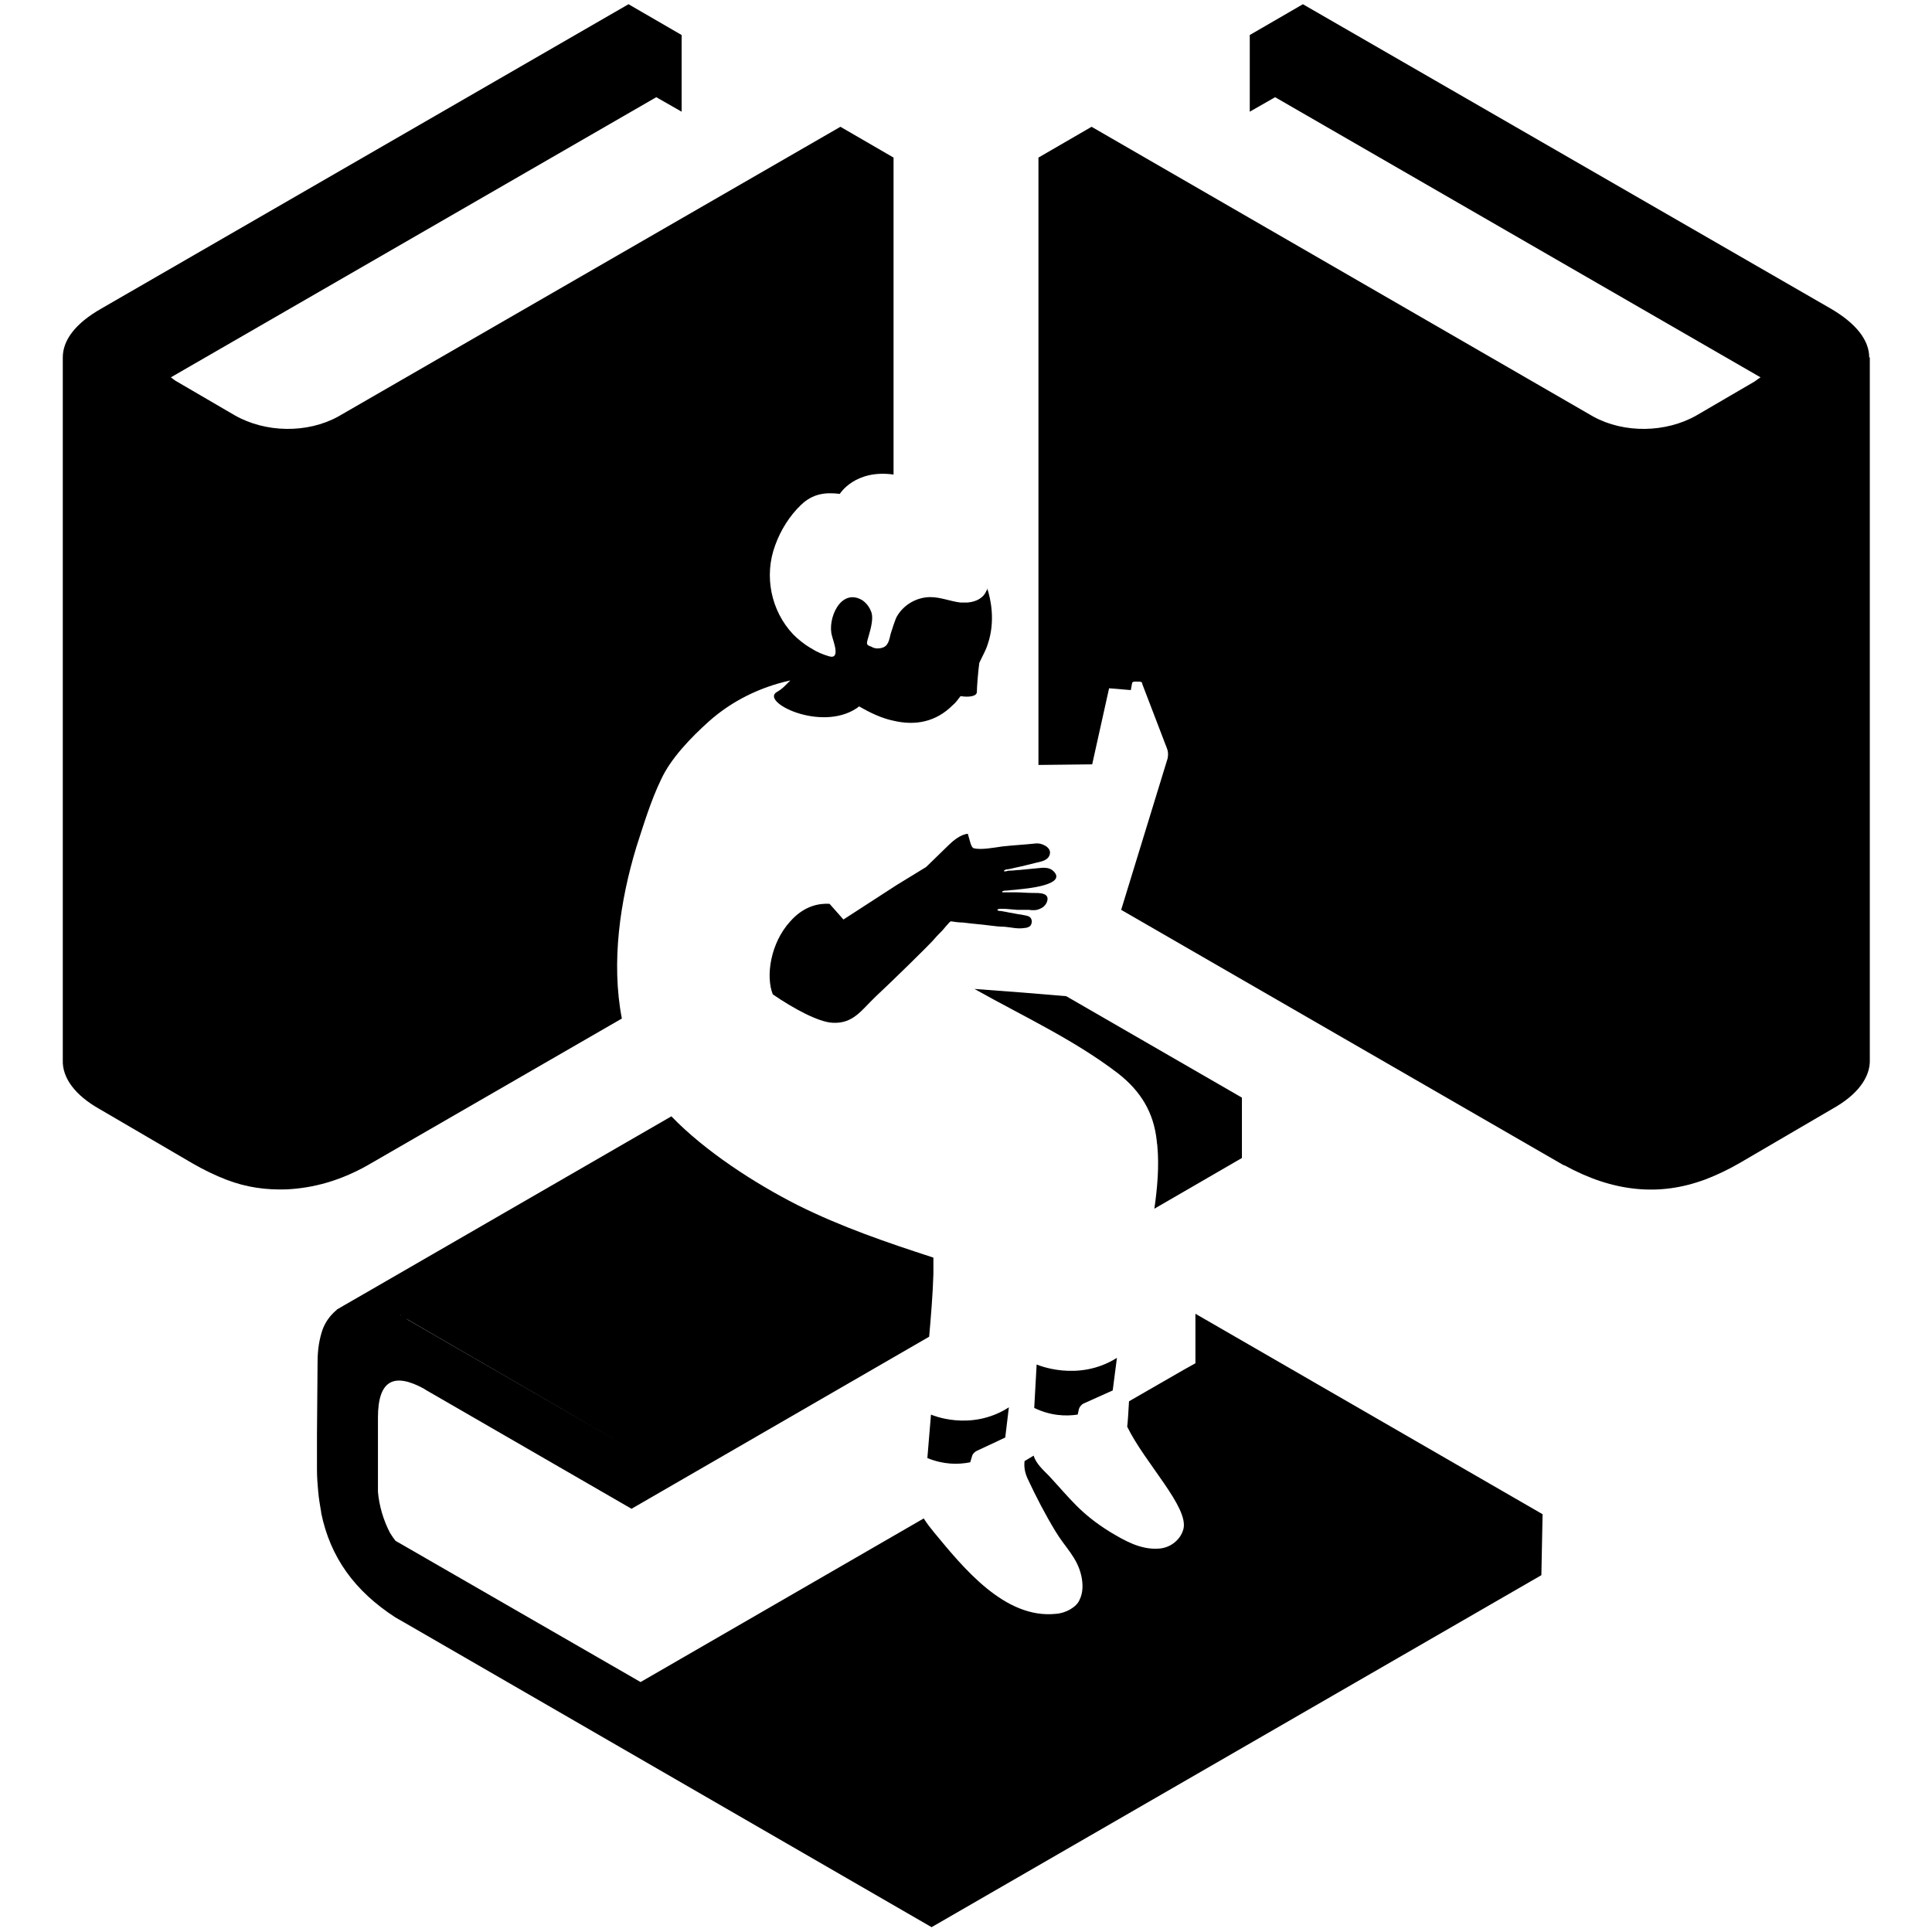
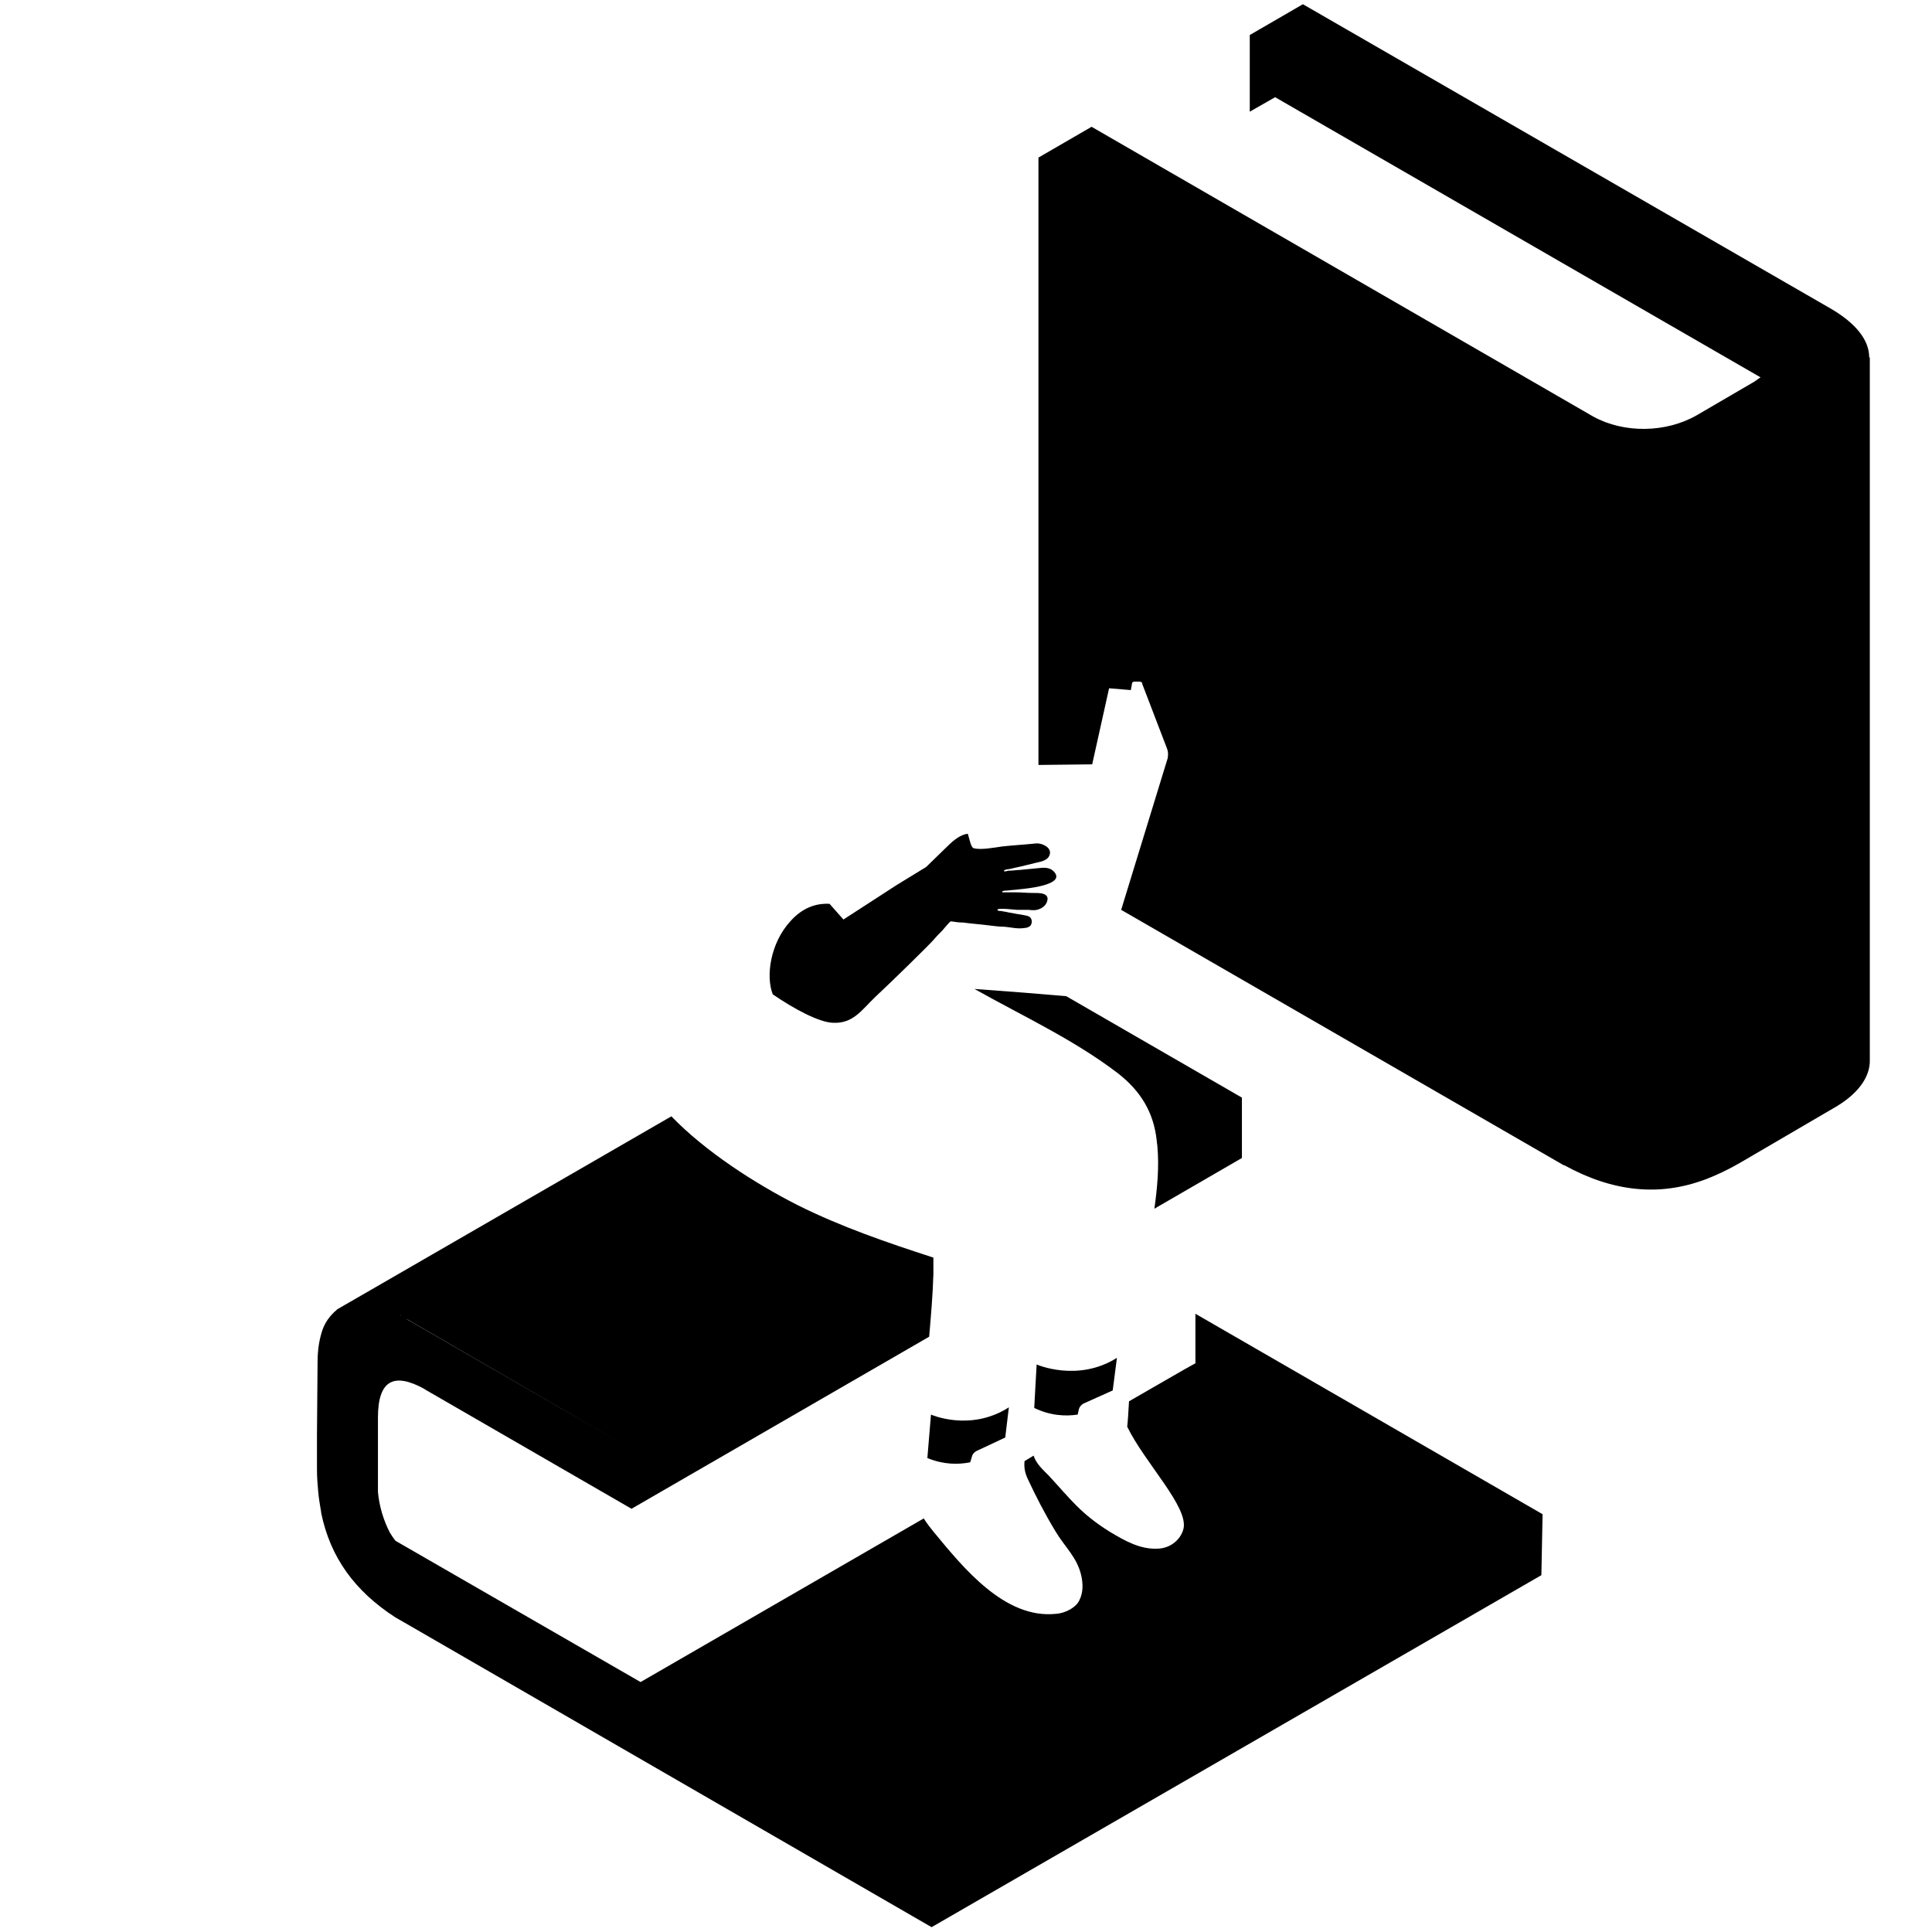
<svg xmlns="http://www.w3.org/2000/svg" version="1.1" id="Layer_1" x="0px" y="0px" viewBox="0 0 32 32" style="enable-background:new 0 0 32 32;" xml:space="preserve">
  <style type="text/css">
	.st0{fill:#FFFFFF;}
	.st1{fill:#F97316;}
	.st2{fill:none;}
</style>
  <g>
    <path d="M25.55,25.08L25.55,25.08l-5.75-3.32v0.4v0.42l-0.18,0.1l-0.92,0.53c-0.01,0.18-0.02,0.34-0.03,0.42   c0.29,0.6,1.03,1.34,0.93,1.7c-0.05,0.18-0.22,0.31-0.41,0.32c-0.3,0.02-0.56-0.13-0.81-0.28c-0.48-0.3-0.64-0.53-1.01-0.93   c-0.1-0.1-0.21-0.2-0.25-0.33l-0.15,0.09c-0.01,0.09,0,0.18,0.05,0.29c0.14,0.3,0.29,0.59,0.46,0.87c0.16,0.27,0.36,0.43,0.43,0.74   c0.03,0.14,0.03,0.28-0.03,0.4c-0.05,0.12-0.23,0.22-0.39,0.23c-0.85,0.09-1.54-0.77-2.02-1.35c-0.05-0.06-0.12-0.15-0.17-0.23   l-4.69,2.71l-4.06-2.34c-0.03-0.04-0.06-0.08-0.09-0.13c-0.11-0.21-0.18-0.45-0.2-0.68c0-0.04,0-0.08,0-0.12l0-0.25l0-0.86   c0-0.64,0.28-0.74,0.76-0.48c0.01,0.01,0.02,0.01,0.03,0.02l3.41,1.97v-1l0,0v1l4.93-2.85c0.03-0.35,0.06-0.7,0.07-1.04   c0-0.09,0-0.18,0-0.27c-0.77-0.25-1.53-0.51-2.25-0.87c-0.71-0.36-1.53-0.89-2.09-1.47l-5.09,2.94l0.6,0.35   c0.01,0,0.01,0.01,0.02,0.01c-0.01,0-0.02-0.01-0.02-0.01l-0.6-0.35l-0.33,0.19l-0.12,0.07c-0.01,0.01-0.01,0.02-0.02,0.02   c-0.09,0.08-0.17,0.18-0.22,0.32c-0.05,0.15-0.08,0.32-0.08,0.53l-0.01,1.2l0,0.34l0,0.24c0,0.13,0.01,0.25,0.02,0.36   c0.01,0.12,0.03,0.23,0.05,0.35c0,0,0,0.01,0,0.01l0,0c0.15,0.73,0.55,1.29,1.23,1.73l0.14,0.08c0,0,0,0,0,0l0,0l0,0l8.74,5.05   l10.1-5.83v0l0,0L25.55,25.08L25.55,25.08L25.55,25.08z M10.3,23.91l-3.58-2.07l0.04,0.02L10.3,23.91z" />
    <path d="M16.94,16.44l-0.8-0.06c0.8,0.45,1.65,0.84,2.38,1.4c0.37,0.29,0.59,0.64,0.64,1.12c0,0.03,0.01,0.06,0.01,0.09   c0.03,0.33,0,0.68-0.05,1.03l1.45-0.84v-1l-2.91-1.68L16.94,16.44z" />
    <path d="M30.96,5.92L30.96,5.92c0-0.28-0.21-0.56-0.64-0.81l0,0l-8.74-5.04L20.7,0.58v1.27l0.42-0.24l8.04,4.64   c-0.03,0.02-0.06,0.04-0.1,0.07l-0.96,0.56c-0.51,0.29-1.2,0.3-1.71,0.02l0,0l-8.31-4.8L17.2,2.61v10.06l0.89-0.01l0.28-1.26   l0.36,0.03l0.02-0.11c0-0.02,0.02-0.03,0.04-0.03l0.08,0c0.03,0,0.05,0.01,0.05,0.04l0.41,1.07c0.02,0.05,0.02,0.1,0.01,0.16   l-0.77,2.51l7.33,4.23c0,0,0,0,0.01,0c0.4,0.22,0.79,0.35,1.18,0.39s0.77-0.01,1.17-0.16c0.18-0.07,0.37-0.16,0.56-0.27l1.54-0.9   c0.41-0.23,0.62-0.52,0.61-0.81l0,0V5.92z" />
-     <path d="M6.09,19.3C6.09,19.3,6.09,19.3,6.09,19.3C6.1,19.3,6.1,19.3,6.09,19.3L6.09,19.3L6.09,19.3l4.21-2.43   c-0.18-0.93-0.03-1.95,0.24-2.84c0.12-0.37,0.24-0.77,0.41-1.12c0.16-0.35,0.5-0.7,0.79-0.96c0.38-0.34,0.85-0.57,1.35-0.68   c-0.07,0.07-0.13,0.14-0.22,0.19c-0.29,0.16,0.72,0.67,1.32,0.27c0.01-0.01,0.03-0.02,0.04-0.03c0.19,0.11,0.38,0.2,0.58,0.24   c0.35,0.08,0.69,0.02,0.97-0.26c0.05-0.04,0.09-0.1,0.13-0.15c0.12,0.02,0.27,0.01,0.27-0.07c0-0.08,0.02-0.33,0.04-0.48   c0.05-0.11,0.11-0.21,0.14-0.31c0.13-0.38,0.05-0.75-0.01-0.93c0,0.01,0,0.01,0,0.02c0,0.01,0,0.02-0.01,0.02   c-0.05,0.13-0.18,0.19-0.32,0.2c-0.04,0-0.07,0-0.11,0c-0.17-0.02-0.33-0.09-0.5-0.09c-0.23,0-0.45,0.13-0.56,0.33c0,0,0,0,0,0   c-0.02,0.04-0.03,0.08-0.05,0.13c-0.02,0.07-0.05,0.14-0.06,0.2c-0.01,0.04-0.02,0.08-0.04,0.11c-0.03,0.06-0.1,0.08-0.17,0.08   c-0.03,0-0.07-0.01-0.1-0.03c-0.03-0.01-0.07-0.02-0.07-0.06c0-0.05,0.06-0.19,0.08-0.34c0.01-0.07,0.01-0.14-0.02-0.2   c-0.03-0.07-0.08-0.13-0.14-0.17c-0.36-0.21-0.58,0.32-0.5,0.59c0,0,0,0,0,0c0.02,0.09,0.15,0.4-0.05,0.34   c-0.1-0.03-0.2-0.07-0.29-0.13c-0.01,0-0.01-0.01-0.02-0.01c-0.1-0.06-0.2-0.14-0.28-0.22c-0.37-0.39-0.49-0.97-0.3-1.48   c0.09-0.25,0.24-0.49,0.43-0.67c0.19-0.18,0.39-0.21,0.64-0.18c0,0,0.25-0.41,0.89-0.32V2.61L13.92,2.1L5.6,6.9l0,0   C5.09,7.18,4.4,7.17,3.89,6.88L2.93,6.32c-0.04-0.02-0.07-0.05-0.1-0.07l8.04-4.64l0.42,0.24V0.58l-0.88-0.51L1.68,5.11l0,0   C1.24,5.36,1.04,5.64,1.04,5.92l0,0v11.64l0,0c-0.01,0.29,0.2,0.58,0.61,0.81l1.54,0.9c0.19,0.11,0.38,0.2,0.56,0.27   c0.34,0.13,0.66,0.17,0.99,0.16C5.18,19.68,5.63,19.56,6.09,19.3z" />
    <path d="M17.17,22.6l-0.04,0.72c0.27,0.13,0.52,0.14,0.72,0.11l0.02-0.09c0.01-0.04,0.04-0.07,0.07-0.09l0.49-0.22l0.07-0.54   C17.85,22.9,17.17,22.6,17.17,22.6z" />
    <path d="M16.13,14.05c-0.05-0.01-0.07-0.15-0.1-0.24c-0.12,0.01-0.25,0.12-0.32,0.19c0,0-0.37,0.36-0.37,0.36l-0.49,0.3l-0.88,0.57   l-0.23-0.26c-0.17-0.01-0.42,0.03-0.65,0.29c-0.33,0.36-0.41,0.91-0.29,1.21c0.35,0.24,0.76,0.46,0.99,0.47   c0.34,0.02,0.48-0.21,0.71-0.43c0.3-0.28,0.86-0.83,0.96-0.94c0.05-0.06,0.1-0.11,0.15-0.16c0.02-0.02,0.12-0.15,0.14-0.15   c0.07,0.01,0.13,0.02,0.2,0.02c0.15,0.02,0.3,0.03,0.45,0.05c0.08,0.01,0.16,0.02,0.24,0.02c0.11,0.01,0.22,0.04,0.33,0.02   c0.03,0,0.06-0.01,0.09-0.03c0.02-0.02,0.03-0.05,0.03-0.08c-0.01-0.1-0.09-0.09-0.17-0.11c-0.08-0.01-0.16-0.03-0.23-0.04   c-0.03-0.01-0.07-0.01-0.1-0.02c-0.01,0-0.07,0-0.07-0.02c0-0.04,0.29,0,0.33,0c0.06,0,0.13,0,0.19,0   c0.07,0.01,0.13,0.01,0.19-0.02c0.05-0.02,0.09-0.06,0.11-0.11c0.06-0.16-0.14-0.15-0.24-0.15c-0.09,0-0.18-0.01-0.27-0.01   c-0.04,0-0.09,0-0.13,0c-0.02,0-0.04,0-0.07,0c-0.01,0-0.03,0-0.03,0c0,0,0,0,0-0.01c0,0,0-0.01,0.01-0.01   c0.02-0.01,0.06-0.01,0.08-0.01c0.06-0.01,0.13-0.01,0.19-0.02c0.1-0.01,0.8-0.07,0.57-0.3c-0.07-0.07-0.17-0.06-0.26-0.05   c-0.1,0.01-0.21,0.02-0.31,0.03c-0.05,0-0.09,0.01-0.14,0.01c-0.02,0-0.05,0-0.07,0.01c-0.01,0-0.05,0.01-0.04-0.01   c0.01-0.01,0.03-0.02,0.05-0.02l0.06-0.01c0.04-0.01,0.08-0.02,0.13-0.03c0.1-0.02,0.2-0.05,0.29-0.07   c0.09-0.02,0.21-0.04,0.23-0.15c0.02-0.11-0.14-0.18-0.23-0.17c-0.19,0.02-0.38,0.03-0.56,0.05   C16.46,14.04,16.25,14.08,16.13,14.05z" />
    <path d="M15.42,23.43l-0.06,0.72c0.27,0.11,0.51,0.11,0.71,0.07l0.03-0.1c0.01-0.04,0.04-0.07,0.08-0.09l0.47-0.22l0.06-0.5   C16.07,23.72,15.42,23.43,15.42,23.43z" />
  </g>
</svg>